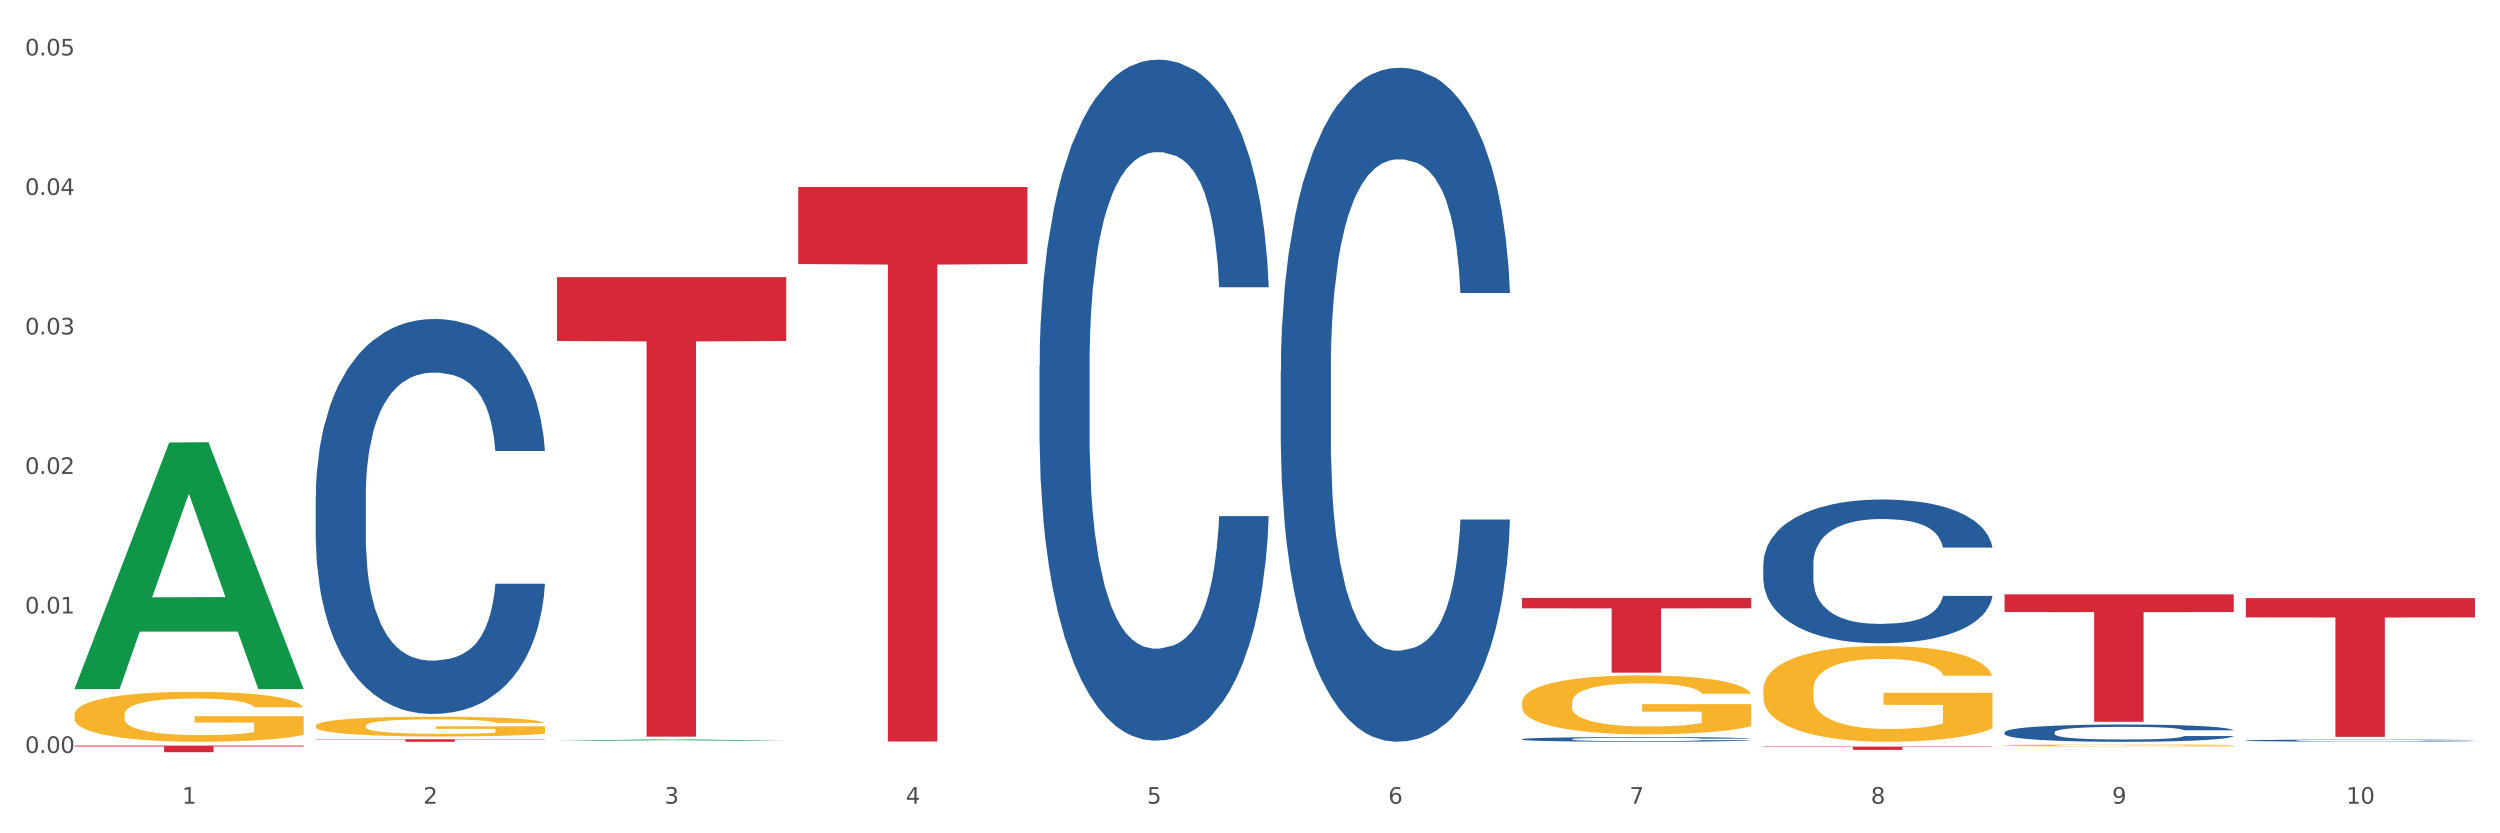
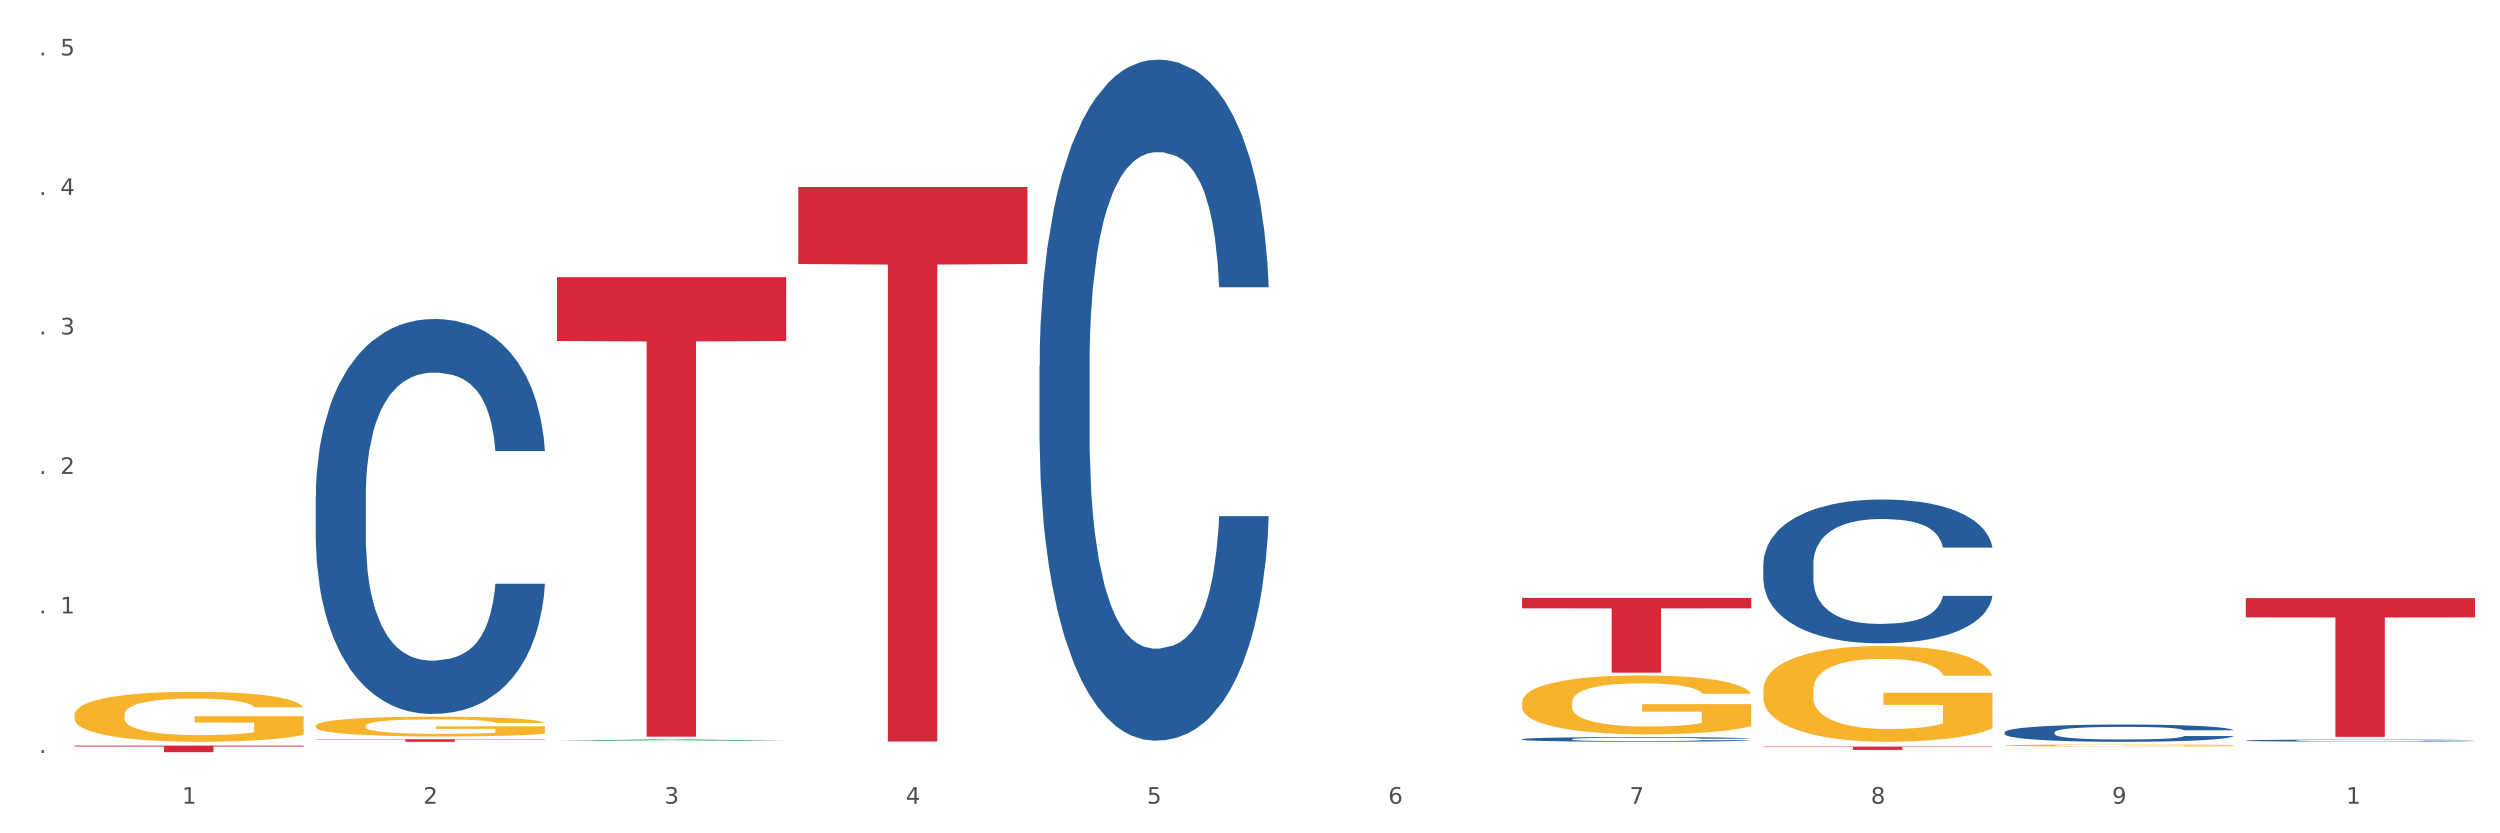
<svg xmlns="http://www.w3.org/2000/svg" xmlns:xlink="http://www.w3.org/1999/xlink" width="1080pt" height="360pt" viewBox="0 0 1080 360" version="1.1">
  <rect x="0" y="0" width="1080" height="360" fill="#333333" stroke="none" />
  <defs>
    <style type="text/css">*{stroke-linejoin: round; stroke-linecap: butt}</style>
  </defs>
  <g id="figure_1">
    <g id="patch_1">
      <path d="M 0 360  L 1080 360  L 1080 0  L 0 0  z " style="fill: #ffffff; stroke: #ffffff; stroke-linejoin: miter" />
    </g>
    <g id="axes_1">
      <g id="matplotlib.axis_1">
        <g id="xtick_1">
          <g id="text_1">
            <g style="fill: #4d4d4d" transform="translate(78.627 347.204) scale(0.096 -0.096)">
              <defs>
                <path id="DejaVuSans-31" d="M 794 531  L 1825 531  L 1825 4091  L 703 3866  L 703 4441  L 1819 4666  L 2450 4666  L 2450 531  L 3481 531  L 3481 0  L 794 0  L 794 531  z " transform="scale(0.016)" />
              </defs>
              <use xlink:href="#DejaVuSans-31" />
            </g>
          </g>
        </g>
        <g id="xtick_2">
          <g id="text_2">
            <g style="fill: #4d4d4d" transform="translate(182.851 347.204) scale(0.096 -0.096)">
              <defs>
                <path id="DejaVuSans-32" d="M 1228 531  L 3431 531  L 3431 0  L 469 0  L 469 531  Q 828 903 1448 1529  Q 2069 2156 2228 2338  Q 2531 2678 2651 2914  Q 2772 3150 2772 3378  Q 2772 3750 2511 3984  Q 2250 4219 1831 4219  Q 1534 4219 1204 4116  Q 875 4013 500 3803  L 500 4441  Q 881 4594 1212 4672  Q 1544 4750 1819 4750  Q 2544 4750 2975 4387  Q 3406 4025 3406 3419  Q 3406 3131 3298 2873  Q 3191 2616 2906 2266  Q 2828 2175 2409 1742  Q 1991 1309 1228 531  z " transform="scale(0.016)" />
              </defs>
              <use xlink:href="#DejaVuSans-32" />
            </g>
          </g>
        </g>
        <g id="xtick_3">
          <g id="text_3">
            <g style="fill: #4d4d4d" transform="translate(287.074 347.204) scale(0.096 -0.096)">
              <defs>
                <path id="DejaVuSans-33" d="M 2597 2516  Q 3050 2419 3304 2112  Q 3559 1806 3559 1356  Q 3559 666 3084 287  Q 2609 -91 1734 -91  Q 1441 -91 1130 -33  Q 819 25 488 141  L 488 750  Q 750 597 1062 519  Q 1375 441 1716 441  Q 2309 441 2620 675  Q 2931 909 2931 1356  Q 2931 1769 2642 2001  Q 2353 2234 1838 2234  L 1294 2234  L 1294 2753  L 1863 2753  Q 2328 2753 2575 2939  Q 2822 3125 2822 3475  Q 2822 3834 2567 4026  Q 2313 4219 1838 4219  Q 1578 4219 1281 4162  Q 984 4106 628 3988  L 628 4550  Q 988 4650 1302 4700  Q 1616 4750 1894 4750  Q 2613 4750 3031 4423  Q 3450 4097 3450 3541  Q 3450 3153 3228 2886  Q 3006 2619 2597 2516  z " transform="scale(0.016)" />
              </defs>
              <use xlink:href="#DejaVuSans-33" />
            </g>
          </g>
        </g>
        <g id="xtick_4">
          <g id="text_4">
            <g style="fill: #4d4d4d" transform="translate(391.298 347.204) scale(0.096 -0.096)">
              <defs>
                <path id="DejaVuSans-34" d="M 2419 4116  L 825 1625  L 2419 1625  L 2419 4116  z M 2253 4666  L 3047 4666  L 3047 1625  L 3713 1625  L 3713 1100  L 3047 1100  L 3047 0  L 2419 0  L 2419 1100  L 313 1100  L 313 1709  L 2253 4666  z " transform="scale(0.016)" />
              </defs>
              <use xlink:href="#DejaVuSans-34" />
            </g>
          </g>
        </g>
        <g id="xtick_5">
          <g id="text_5">
            <g style="fill: #4d4d4d" transform="translate(495.522 347.204) scale(0.096 -0.096)">
              <defs>
                <path id="DejaVuSans-35" d="M 691 4666  L 3169 4666  L 3169 4134  L 1269 4134  L 1269 2991  Q 1406 3038 1543 3061  Q 1681 3084 1819 3084  Q 2600 3084 3056 2656  Q 3513 2228 3513 1497  Q 3513 744 3044 326  Q 2575 -91 1722 -91  Q 1428 -91 1123 -41  Q 819 9 494 109  L 494 744  Q 775 591 1075 516  Q 1375 441 1709 441  Q 2250 441 2565 725  Q 2881 1009 2881 1497  Q 2881 1984 2565 2268  Q 2250 2553 1709 2553  Q 1456 2553 1204 2497  Q 953 2441 691 2322  L 691 4666  z " transform="scale(0.016)" />
              </defs>
              <use xlink:href="#DejaVuSans-35" />
            </g>
          </g>
        </g>
        <g id="xtick_6">
          <g id="text_6">
            <g style="fill: #4d4d4d" transform="translate(599.745 347.204) scale(0.096 -0.096)">
              <defs>
                <path id="DejaVuSans-36" d="M 2113 2584  Q 1688 2584 1439 2293  Q 1191 2003 1191 1497  Q 1191 994 1439 701  Q 1688 409 2113 409  Q 2538 409 2786 701  Q 3034 994 3034 1497  Q 3034 2003 2786 2293  Q 2538 2584 2113 2584  z M 3366 4563  L 3366 3988  Q 3128 4100 2886 4159  Q 2644 4219 2406 4219  Q 1781 4219 1451 3797  Q 1122 3375 1075 2522  Q 1259 2794 1537 2939  Q 1816 3084 2150 3084  Q 2853 3084 3261 2657  Q 3669 2231 3669 1497  Q 3669 778 3244 343  Q 2819 -91 2113 -91  Q 1303 -91 875 529  Q 447 1150 447 2328  Q 447 3434 972 4092  Q 1497 4750 2381 4750  Q 2619 4750 2861 4703  Q 3103 4656 3366 4563  z " transform="scale(0.016)" />
              </defs>
              <use xlink:href="#DejaVuSans-36" />
            </g>
          </g>
        </g>
        <g id="xtick_7">
          <g id="text_7">
            <g style="fill: #4d4d4d" transform="translate(703.969 347.204) scale(0.096 -0.096)">
              <defs>
                <path id="DejaVuSans-37" d="M 525 4666  L 3525 4666  L 3525 4397  L 1831 0  L 1172 0  L 2766 4134  L 525 4134  L 525 4666  z " transform="scale(0.016)" />
              </defs>
              <use xlink:href="#DejaVuSans-37" />
            </g>
          </g>
        </g>
        <g id="xtick_8">
          <g id="text_8">
            <g style="fill: #4d4d4d" transform="translate(808.193 347.204) scale(0.096 -0.096)">
              <defs>
                <path id="DejaVuSans-38" d="M 2034 2216  Q 1584 2216 1326 1975  Q 1069 1734 1069 1313  Q 1069 891 1326 650  Q 1584 409 2034 409  Q 2484 409 2743 651  Q 3003 894 3003 1313  Q 3003 1734 2745 1975  Q 2488 2216 2034 2216  z M 1403 2484  Q 997 2584 770 2862  Q 544 3141 544 3541  Q 544 4100 942 4425  Q 1341 4750 2034 4750  Q 2731 4750 3128 4425  Q 3525 4100 3525 3541  Q 3525 3141 3298 2862  Q 3072 2584 2669 2484  Q 3125 2378 3379 2068  Q 3634 1759 3634 1313  Q 3634 634 3220 271  Q 2806 -91 2034 -91  Q 1263 -91 848 271  Q 434 634 434 1313  Q 434 1759 690 2068  Q 947 2378 1403 2484  z M 1172 3481  Q 1172 3119 1398 2916  Q 1625 2713 2034 2713  Q 2441 2713 2670 2916  Q 2900 3119 2900 3481  Q 2900 3844 2670 4047  Q 2441 4250 2034 4250  Q 1625 4250 1398 4047  Q 1172 3844 1172 3481  z " transform="scale(0.016)" />
              </defs>
              <use xlink:href="#DejaVuSans-38" />
            </g>
          </g>
        </g>
        <g id="xtick_9">
          <g id="text_9">
            <g style="fill: #4d4d4d" transform="translate(912.416 347.204) scale(0.096 -0.096)">
              <defs>
                <path id="DejaVuSans-39" d="M 703 97  L 703 672  Q 941 559 1184 500  Q 1428 441 1663 441  Q 2288 441 2617 861  Q 2947 1281 2994 2138  Q 2813 1869 2534 1725  Q 2256 1581 1919 1581  Q 1219 1581 811 2004  Q 403 2428 403 3163  Q 403 3881 828 4315  Q 1253 4750 1959 4750  Q 2769 4750 3195 4129  Q 3622 3509 3622 2328  Q 3622 1225 3098 567  Q 2575 -91 1691 -91  Q 1453 -91 1209 -44  Q 966 3 703 97  z M 1959 2075  Q 2384 2075 2632 2365  Q 2881 2656 2881 3163  Q 2881 3666 2632 3958  Q 2384 4250 1959 4250  Q 1534 4250 1286 3958  Q 1038 3666 1038 3163  Q 1038 2656 1286 2365  Q 1534 2075 1959 2075  z " transform="scale(0.016)" />
              </defs>
              <use xlink:href="#DejaVuSans-39" />
            </g>
          </g>
        </g>
        <g id="xtick_10">
          <g id="text_10">
            <g style="fill: #4d4d4d" transform="translate(1013.586 347.204) scale(0.096 -0.096)">
              <defs>
-                 <path id="DejaVuSans-30" d="M 2034 4250  Q 1547 4250 1301 3770  Q 1056 3291 1056 2328  Q 1056 1369 1301 889  Q 1547 409 2034 409  Q 2525 409 2770 889  Q 3016 1369 3016 2328  Q 3016 3291 2770 3770  Q 2525 4250 2034 4250  z M 2034 4750  Q 2819 4750 3233 4129  Q 3647 3509 3647 2328  Q 3647 1150 3233 529  Q 2819 -91 2034 -91  Q 1250 -91 836 529  Q 422 1150 422 2328  Q 422 3509 836 4129  Q 1250 4750 2034 4750  z " transform="scale(0.016)" />
-               </defs>
+                 </defs>
              <use xlink:href="#DejaVuSans-31" />
              <use xlink:href="#DejaVuSans-30" transform="translate(63.623 0)" />
            </g>
          </g>
        </g>
        <g id="xtick_11" />
        <g id="xtick_12" />
        <g id="xtick_13" />
        <g id="xtick_14" />
        <g id="xtick_15" />
        <g id="xtick_16" />
        <g id="xtick_17" />
        <g id="xtick_18" />
        <g id="xtick_19" />
      </g>
      <g id="matplotlib.axis_2">
        <g id="ytick_1">
          <g id="text_11">
            <g style="fill: #4d4d4d" transform="translate(10.8 325.285) scale(0.096 -0.096)">
              <defs>
                <path id="DejaVuSans-2e" d="M 684 794  L 1344 794  L 1344 0  L 684 0  L 684 794  z " transform="scale(0.016)" />
              </defs>
              <use xlink:href="#DejaVuSans-30" />
              <use xlink:href="#DejaVuSans-2e" transform="translate(63.623 0)" />
              <use xlink:href="#DejaVuSans-30" transform="translate(95.41 0)" />
              <use xlink:href="#DejaVuSans-30" transform="translate(159.033 0)" />
            </g>
          </g>
        </g>
        <g id="ytick_2">
          <g id="text_12">
            <g style="fill: #4d4d4d" transform="translate(10.8 265.018) scale(0.096 -0.096)">
              <use xlink:href="#DejaVuSans-30" />
              <use xlink:href="#DejaVuSans-2e" transform="translate(63.623 0)" />
              <use xlink:href="#DejaVuSans-30" transform="translate(95.41 0)" />
              <use xlink:href="#DejaVuSans-31" transform="translate(159.033 0)" />
            </g>
          </g>
        </g>
        <g id="ytick_3">
          <g id="text_13">
            <g style="fill: #4d4d4d" transform="translate(10.8 204.751) scale(0.096 -0.096)">
              <use xlink:href="#DejaVuSans-30" />
              <use xlink:href="#DejaVuSans-2e" transform="translate(63.623 0)" />
              <use xlink:href="#DejaVuSans-30" transform="translate(95.41 0)" />
              <use xlink:href="#DejaVuSans-32" transform="translate(159.033 0)" />
            </g>
          </g>
        </g>
        <g id="ytick_4">
          <g id="text_14">
            <g style="fill: #4d4d4d" transform="translate(10.8 144.484) scale(0.096 -0.096)">
              <use xlink:href="#DejaVuSans-30" />
              <use xlink:href="#DejaVuSans-2e" transform="translate(63.623 0)" />
              <use xlink:href="#DejaVuSans-30" transform="translate(95.41 0)" />
              <use xlink:href="#DejaVuSans-33" transform="translate(159.033 0)" />
            </g>
          </g>
        </g>
        <g id="ytick_5">
          <g id="text_15">
            <g style="fill: #4d4d4d" transform="translate(10.8 84.217) scale(0.096 -0.096)">
              <use xlink:href="#DejaVuSans-30" />
              <use xlink:href="#DejaVuSans-2e" transform="translate(63.623 0)" />
              <use xlink:href="#DejaVuSans-30" transform="translate(95.41 0)" />
              <use xlink:href="#DejaVuSans-34" transform="translate(159.033 0)" />
            </g>
          </g>
        </g>
        <g id="ytick_6">
          <g id="text_16">
            <g style="fill: #4d4d4d" transform="translate(10.8 23.95) scale(0.096 -0.096)">
              <use xlink:href="#DejaVuSans-30" />
              <use xlink:href="#DejaVuSans-2e" transform="translate(63.623 0)" />
              <use xlink:href="#DejaVuSans-30" transform="translate(95.41 0)" />
              <use xlink:href="#DejaVuSans-35" transform="translate(159.033 0)" />
            </g>
          </g>
        </g>
        <g id="ytick_7" />
        <g id="ytick_8" />
        <g id="ytick_9" />
        <g id="ytick_10" />
        <g id="ytick_11" />
      </g>
      <g id="PolyCollection_1">
-         <path d="M 32.175 297.491  L 32.277 297.391  L 73.107 191.142  L 90.051 191.041  L 131.187 297.692  L 111.589 297.692  L 102.709 272.857  L 60.552 272.857  L 60.246 273.257  L 51.671 297.692  L 32.175 297.692  L 32.175 297.491  L 65.86 258.036  L 97.401 257.936  L 81.783 213.773  L 81.579 213.573  L 81.375 213.874  L 65.758 257.936  L 65.86 258.036  L 32.175 297.491  z " clip-path="url(#pf6a0896029)" style="fill: #109648" />
        <path d="M 761.74 322.537  L 860.753 322.537  L 860.753 322.733  L 821.805 322.734  L 821.805 323.947  L 800.454 323.947  L 800.454 322.734  L 761.74 322.733  L 761.74 322.538  L 761.74 322.537  z " clip-path="url(#pf6a0896029)" style="fill: #d62839" />
        <path d="M 657.517 258.309  L 756.529 258.309  L 756.529 262.797  L 717.581 262.828  L 717.581 290.606  L 696.23 290.606  L 696.23 262.828  L 657.517 262.797  L 657.517 258.339  L 657.517 258.309  z " clip-path="url(#pf6a0896029)" style="fill: #d62839" />
        <path d="M 344.846 80.77  L 443.858 80.77  L 443.858 114.063  L 404.91 114.288  L 404.91 320.342  L 383.559 320.342  L 383.559 114.288  L 344.846 114.063  L 344.846 80.995  L 344.846 80.77  z " clip-path="url(#pf6a0896029)" style="fill: #d62839" />
        <path d="M 240.622 119.717  L 339.635 119.717  L 339.635 147.306  L 300.687 147.492  L 300.687 318.244  L 279.336 318.244  L 279.336 147.492  L 240.622 147.306  L 240.622 119.904  L 240.622 119.717  z " clip-path="url(#pf6a0896029)" style="fill: #d62839" />
        <path d="M 136.399 319.35  L 235.411 319.35  L 235.411 319.504  L 196.463 319.505  L 196.463 320.454  L 175.112 320.454  L 175.112 319.505  L 136.399 319.504  L 136.399 319.351  L 136.399 319.35  z " clip-path="url(#pf6a0896029)" style="fill: #d62839" />
        <path d="M 32.175 322.11  L 131.187 322.11  L 131.187 322.505  L 92.239 322.507  L 92.239 324.95  L 70.888 324.95  L 70.888 322.507  L 32.175 322.505  L 32.175 322.113  L 32.175 322.11  z " clip-path="url(#pf6a0896029)" style="fill: #d62839" />
        <path d="M 136.399 214.469  L 136.516 214.313  L 136.516 209.95  L 136.867 204.029  L 138.154 193.121  L 139.793 184.863  L 142.602 175.202  L 144.123 171.151  L 146.113 166.632  L 150.209 159.308  L 154.89 153.076  L 158.167 149.648  L 160.625 147.466  L 166.126 143.571  L 169.286 141.856  L 172.563 140.454  L 175.372 139.519  L 180.053 138.428  L 183.798 137.961  L 188.129 137.805  L 191.757 137.961  L 196.555 138.584  L 203.577 140.454  L 206.269 141.545  L 209.897 143.415  L 213.642 145.908  L 216.685 148.401  L 220.196 151.985  L 223.824 156.659  L 227.336 162.581  L 229.793 168.034  L 231.783 173.8  L 233.538 180.812  L 234.826 188.447  L 235.411 194.835  L 213.993 194.835  L 213.408 189.07  L 212.238 182.837  L 211.068 178.63  L 209.78 175.202  L 207.791 171.307  L 206.035 168.813  L 203.109 165.853  L 200.417 163.983  L 198.194 162.892  L 195.502 161.957  L 189.767 161.022  L 185.671 161.022  L 183.096 161.334  L 179.936 162.113  L 177.244 163.204  L 174.084 165.074  L 171.626 167.099  L 169.169 169.748  L 167.764 171.618  L 165.658 175.046  L 164.253 177.851  L 162.381 182.681  L 161.327 186.109  L 159.455 194.991  L 158.635 201.536  L 158.284 206.054  L 158.05 211.041  L 158.05 235.349  L 158.752 246.256  L 159.338 250.931  L 160.274 256.229  L 162.029 263.085  L 164.604 269.785  L 167.296 274.615  L 169.52 277.576  L 171.626 279.758  L 173.733 281.472  L 176.308 283.03  L 178.415 283.965  L 181.575 284.9  L 185.32 285.367  L 188.246 285.367  L 194.214 284.588  L 196.906 283.809  L 199.481 282.718  L 202.29 281.004  L 204.514 279.134  L 205.801 277.732  L 207.908 274.771  L 209.546 271.655  L 210.951 268.071  L 211.887 264.955  L 212.94 260.28  L 213.759 254.982  L 213.993 252.177  L 235.411 252.177  L 234.943 257.787  L 234.124 263.241  L 232.485 270.564  L 231.198 274.771  L 229.208 279.913  L 227.102 284.276  L 224.176 289.107  L 221.484 292.691  L 218.675 295.807  L 215.632 298.612  L 210.131 302.507  L 208.142 303.598  L 203.928 305.468  L 200.651 306.559  L 195.853 307.649  L 190.937 308.273  L 185.788 308.428  L 181.223 308.117  L 176.191 307.182  L 173.031 306.247  L 169.52 304.845  L 165.424 302.663  L 161.561 300.014  L 157.933 296.898  L 154.539 293.314  L 151.379 289.263  L 147.283 282.562  L 144.24 276.018  L 142.016 269.941  L 140.495 264.799  L 138.973 258.254  L 138.154 253.736  L 136.867 242.828  L 136.399 232.7  L 136.399 214.469  z " clip-path="url(#pf6a0896029)" style="fill: #255c99" />
        <path d="M 449.069 157.951  L 449.187 157.683  L 449.187 150.159  L 449.538 139.95  L 450.825 121.142  L 452.464 106.902  L 455.272 90.243  L 456.794 83.258  L 458.783 75.466  L 462.88 62.838  L 467.561 52.09  L 470.838 46.179  L 473.296 42.418  L 478.797 35.701  L 481.957 32.745  L 485.234 30.327  L 488.042 28.715  L 492.724 26.834  L 496.469 26.028  L 500.799 25.759  L 504.427 26.028  L 509.226 27.103  L 516.248 30.327  L 518.94 32.208  L 522.568 35.432  L 526.313 39.731  L 529.356 44.03  L 532.867 50.21  L 536.495 58.27  L 540.006 68.48  L 542.464 77.884  L 544.454 87.825  L 546.209 99.916  L 547.497 113.081  L 548.082 124.097  L 526.664 124.097  L 526.079 114.156  L 524.909 103.409  L 523.738 96.154  L 522.451 90.243  L 520.461 83.526  L 518.706 79.227  L 515.78 74.122  L 513.088 70.898  L 510.864 69.017  L 508.173 67.405  L 502.438 65.793  L 498.342 65.793  L 495.767 66.331  L 492.607 67.674  L 489.915 69.555  L 486.755 72.779  L 484.297 76.272  L 481.84 80.839  L 480.435 84.064  L 478.328 89.975  L 476.924 94.811  L 475.051 103.14  L 473.998 109.051  L 472.126 124.366  L 471.306 135.651  L 470.955 143.442  L 470.721 152.04  L 470.721 193.955  L 471.423 212.762  L 472.009 220.823  L 472.945 229.958  L 474.7 241.78  L 477.275 253.333  L 479.967 261.663  L 482.191 266.768  L 484.297 270.529  L 486.404 273.485  L 488.979 276.171  L 491.085 277.784  L 494.245 279.396  L 497.991 280.202  L 500.916 280.202  L 506.885 278.858  L 509.577 277.515  L 512.152 275.634  L 514.961 272.679  L 517.184 269.454  L 518.472 267.036  L 520.578 261.931  L 522.217 256.558  L 523.621 250.378  L 524.558 245.004  L 525.611 236.944  L 526.43 227.809  L 526.664 222.972  L 548.082 222.972  L 547.614 232.645  L 546.795 242.049  L 545.156 254.677  L 543.869 261.931  L 541.879 270.798  L 539.772 278.321  L 536.846 286.65  L 534.155 292.83  L 531.346 298.203  L 528.303 303.04  L 522.802 309.757  L 520.813 311.638  L 516.599 314.862  L 513.322 316.743  L 508.524 318.623  L 503.608 319.698  L 498.459 319.967  L 493.894 319.429  L 488.862 317.817  L 485.702 316.205  L 482.191 313.787  L 478.094 310.025  L 474.232 305.458  L 470.604 300.084  L 467.21 293.905  L 464.05 286.919  L 459.954 275.365  L 456.911 264.081  L 454.687 253.602  L 453.166 244.736  L 451.644 233.451  L 450.825 225.659  L 449.538 206.851  L 449.069 189.387  L 449.069 157.951  z " clip-path="url(#pf6a0896029)" style="fill: #255c99" />
-         <path d="M 553.293 160.087  L 553.41 159.821  L 553.41 152.376  L 553.761 142.272  L 555.049 123.659  L 556.687 109.566  L 559.496 93.08  L 561.017 86.166  L 563.007 78.455  L 567.103 65.957  L 571.785 55.321  L 575.062 49.471  L 577.52 45.749  L 583.02 39.101  L 586.18 36.176  L 589.457 33.783  L 592.266 32.188  L 596.948 30.326  L 600.693 29.529  L 605.023 29.263  L 608.651 29.529  L 613.45 30.592  L 620.472 33.783  L 623.164 35.644  L 626.792 38.835  L 630.537 43.09  L 633.58 47.344  L 637.091 53.46  L 640.719 61.437  L 644.23 71.541  L 646.688 80.848  L 648.677 90.687  L 650.433 102.652  L 651.72 115.681  L 652.306 126.583  L 630.888 126.583  L 630.303 116.745  L 629.132 106.109  L 627.962 98.93  L 626.675 93.08  L 624.685 86.432  L 622.929 82.178  L 620.004 77.125  L 617.312 73.935  L 615.088 72.073  L 612.396 70.478  L 606.661 68.882  L 602.565 68.882  L 599.99 69.414  L 596.83 70.744  L 594.139 72.605  L 590.979 75.796  L 588.521 79.253  L 586.063 83.773  L 584.659 86.964  L 582.552 92.814  L 581.148 97.6  L 579.275 105.843  L 578.222 111.693  L 576.349 126.849  L 575.53 138.017  L 575.179 145.729  L 574.945 154.237  L 574.945 195.718  L 575.647 214.332  L 576.232 222.309  L 577.168 231.349  L 578.924 243.049  L 581.499 254.483  L 584.191 262.726  L 586.414 267.778  L 588.521 271.501  L 590.628 274.426  L 593.202 277.085  L 595.309 278.68  L 598.469 280.276  L 602.214 281.073  L 605.14 281.073  L 611.109 279.744  L 613.801 278.414  L 616.375 276.553  L 619.184 273.628  L 621.408 270.437  L 622.695 268.044  L 624.802 262.992  L 626.441 257.674  L 627.845 251.558  L 628.781 246.24  L 629.835 238.263  L 630.654 229.222  L 630.888 224.436  L 652.306 224.436  L 651.837 234.009  L 651.018 243.315  L 649.38 255.813  L 648.092 262.992  L 646.103 271.767  L 643.996 279.212  L 641.07 287.455  L 638.378 293.571  L 635.569 298.889  L 632.526 303.675  L 627.026 310.323  L 625.036 312.184  L 620.823 315.375  L 617.546 317.236  L 612.747 319.098  L 607.832 320.161  L 602.682 320.427  L 598.118 319.895  L 593.085 318.3  L 589.925 316.705  L 586.414 314.311  L 582.318 310.589  L 578.456 306.068  L 574.828 300.75  L 571.434 294.635  L 568.274 287.721  L 564.177 276.287  L 561.135 265.119  L 558.911 254.749  L 557.389 245.974  L 555.868 234.806  L 555.049 227.095  L 553.761 208.482  L 553.293 191.198  L 553.293 160.087  z " clip-path="url(#pf6a0896029)" style="fill: #255c99" />
        <path d="M 657.517 319.324  L 657.634 319.322  L 657.634 319.27  L 657.985 319.2  L 659.272 319.071  L 660.911 318.974  L 663.72 318.859  L 665.241 318.811  L 667.231 318.758  L 671.327 318.671  L 676.008 318.598  L 679.285 318.557  L 681.743 318.531  L 687.244 318.485  L 690.404 318.465  L 693.681 318.448  L 696.49 318.437  L 701.171 318.424  L 704.916 318.419  L 709.247 318.417  L 712.875 318.419  L 717.673 318.426  L 724.695 318.448  L 727.387 318.461  L 731.015 318.483  L 734.76 318.513  L 737.803 318.542  L 741.314 318.585  L 744.943 318.64  L 748.454 318.71  L 750.911 318.775  L 752.901 318.843  L 754.657 318.926  L 755.944 319.016  L 756.529 319.092  L 735.112 319.092  L 734.526 319.023  L 733.356 318.95  L 732.186 318.9  L 730.898 318.859  L 728.909 318.813  L 727.153 318.784  L 724.227 318.749  L 721.535 318.727  L 719.312 318.714  L 716.62 318.703  L 710.885 318.692  L 706.789 318.692  L 704.214 318.695  L 701.054 318.705  L 698.362 318.717  L 695.202 318.74  L 692.745 318.764  L 690.287 318.795  L 688.882 318.817  L 686.776 318.858  L 685.371 318.891  L 683.499 318.948  L 682.445 318.988  L 680.573 319.093  L 679.754 319.171  L 679.402 319.224  L 679.168 319.283  L 679.168 319.571  L 679.871 319.7  L 680.456 319.755  L 681.392 319.818  L 683.148 319.899  L 685.722 319.978  L 688.414 320.035  L 690.638 320.07  L 692.745 320.096  L 694.851 320.116  L 697.426 320.135  L 699.533 320.146  L 702.693 320.157  L 706.438 320.163  L 709.364 320.163  L 715.332 320.153  L 718.024 320.144  L 720.599 320.131  L 723.408 320.111  L 725.632 320.089  L 726.919 320.072  L 729.026 320.037  L 730.664 320  L 732.069 319.958  L 733.005 319.921  L 734.058 319.866  L 734.877 319.803  L 735.112 319.77  L 756.529 319.77  L 756.061 319.836  L 755.242 319.901  L 753.603 319.987  L 752.316 320.037  L 750.326 320.098  L 748.22 320.15  L 745.294 320.207  L 742.602 320.249  L 739.793 320.286  L 736.75 320.319  L 731.249 320.365  L 729.26 320.378  L 725.046 320.4  L 721.769 320.413  L 716.971 320.426  L 712.055 320.434  L 706.906 320.435  L 702.341 320.432  L 697.309 320.421  L 694.149 320.41  L 690.638 320.393  L 686.542 320.367  L 682.679 320.336  L 679.051 320.299  L 675.657 320.257  L 672.497 320.209  L 668.401 320.129  L 665.358 320.052  L 663.134 319.98  L 661.613 319.919  L 660.091 319.842  L 659.272 319.788  L 657.985 319.659  L 657.517 319.54  L 657.517 319.324  z " clip-path="url(#pf6a0896029)" style="fill: #255c99" />
        <path d="M 761.74 243.697  L 761.857 243.641  L 761.857 242.052  L 762.208 239.897  L 763.496 235.926  L 765.134 232.92  L 767.943 229.403  L 769.465 227.929  L 771.454 226.284  L 775.551 223.618  L 780.232 221.349  L 783.509 220.101  L 785.967 219.307  L 791.467 217.889  L 794.627 217.265  L 797.904 216.755  L 800.713 216.414  L 805.395 216.017  L 809.14 215.847  L 813.47 215.79  L 817.098 215.847  L 821.897 216.074  L 828.919 216.755  L 831.611 217.152  L 835.239 217.832  L 838.984 218.74  L 842.027 219.647  L 845.538 220.952  L 849.166 222.654  L 852.677 224.809  L 855.135 226.794  L 857.125 228.893  L 858.88 231.445  L 860.168 234.225  L 860.753 236.55  L 839.335 236.55  L 838.75 234.452  L 837.58 232.183  L 836.409 230.651  L 835.122 229.403  L 833.132 227.985  L 831.377 227.078  L 828.451 226  L 825.759 225.32  L 823.535 224.922  L 820.843 224.582  L 815.109 224.242  L 811.012 224.242  L 808.438 224.355  L 805.278 224.639  L 802.586 225.036  L 799.426 225.717  L 796.968 226.454  L 794.51 227.418  L 793.106 228.099  L 790.999 229.347  L 789.595 230.368  L 787.722 232.126  L 786.669 233.374  L 784.796 236.607  L 783.977 238.989  L 783.626 240.634  L 783.392 242.449  L 783.392 251.298  L 784.094 255.269  L 784.679 256.97  L 785.616 258.899  L 787.371 261.394  L 789.946 263.834  L 792.638 265.592  L 794.862 266.67  L 796.968 267.464  L 799.075 268.088  L 801.65 268.655  L 803.756 268.995  L 806.916 269.336  L 810.661 269.506  L 813.587 269.506  L 819.556 269.222  L 822.248 268.938  L 824.823 268.541  L 827.632 267.917  L 829.855 267.237  L 831.143 266.726  L 833.249 265.649  L 834.888 264.514  L 836.292 263.21  L 837.229 262.075  L 838.282 260.373  L 839.101 258.445  L 839.335 257.424  L 860.753 257.424  L 860.285 259.466  L 859.465 261.451  L 857.827 264.117  L 856.539 265.649  L 854.55 267.52  L 852.443 269.109  L 849.517 270.867  L 846.825 272.172  L 844.017 273.306  L 840.974 274.327  L 835.473 275.745  L 833.483 276.142  L 829.27 276.823  L 825.993 277.22  L 821.195 277.617  L 816.279 277.844  L 811.13 277.9  L 806.565 277.787  L 801.533 277.447  L 798.373 277.106  L 794.862 276.596  L 790.765 275.802  L 786.903 274.838  L 783.275 273.703  L 779.881 272.398  L 776.721 270.924  L 772.625 268.485  L 769.582 266.102  L 767.358 263.89  L 765.837 262.018  L 764.315 259.636  L 763.496 257.991  L 762.208 254.021  L 761.74 250.334  L 761.74 243.697  z " clip-path="url(#pf6a0896029)" style="fill: #255c99" />
        <path d="M 865.964 322.031  L 866.081 322.03  L 866.081 322.003  L 866.315 321.979  L 867.484 321.922  L 869.237 321.875  L 870.523 321.85  L 871.809 321.83  L 873.329 321.809  L 875.199 321.788  L 878.589 321.757  L 880.693 321.741  L 883.265 321.724  L 887.941 321.7  L 891.331 321.686  L 894.838 321.675  L 900.566 321.661  L 904.306 321.655  L 908.281 321.651  L 913.074 321.648  L 916.698 321.647  L 924.647 321.649  L 931.427 321.656  L 934.7 321.661  L 938.908 321.671  L 941.129 321.677  L 944.753 321.689  L 948.494 321.705  L 951.066 321.718  L 954.923 321.744  L 957.846 321.77  L 960.534 321.802  L 961.937 321.824  L 962.989 321.844  L 963.924 321.868  L 964.859 321.905  L 943.818 321.905  L 943 321.878  L 941.714 321.853  L 939.843 321.829  L 938.207 321.814  L 935.401 321.795  L 932.829 321.783  L 930.141 321.774  L 926.868 321.766  L 924.296 321.762  L 920.672 321.759  L 913.541 321.76  L 908.749 321.766  L 905.475 321.774  L 903.371 321.78  L 901.501 321.788  L 899.397 321.799  L 896.942 321.815  L 895.188 321.829  L 893.435 321.847  L 892.032 321.865  L 890.746 321.887  L 889.694 321.909  L 888.876 321.933  L 888.175 321.962  L 887.59 322.009  L 887.59 322.113  L 887.824 322.137  L 888.408 322.168  L 889.11 322.191  L 890.279 322.219  L 891.331 322.238  L 893.318 322.266  L 895.539 322.288  L 897.293 322.303  L 899.046 322.315  L 902.085 322.331  L 905.475 322.345  L 908.398 322.353  L 912.372 322.361  L 915.061 322.364  L 917.399 322.366  L 923.127 322.366  L 927.218 322.363  L 931.777 322.358  L 935.284 322.351  L 938.207 322.343  L 941.48 322.329  L 943.584 322.316  L 943.584 322.158  L 917.867 322.157  L 917.867 322.052  L 964.976 322.052  L 964.976 322.361  L 962.989 322.377  L 960.768 322.391  L 958.43 322.404  L 954.923 322.42  L 950.715 322.435  L 946.974 322.446  L 943 322.455  L 938.324 322.463  L 932.245 322.471  L 928.504 322.474  L 923.828 322.476  L 918.334 322.477  L 913.541 322.475  L 908.865 322.472  L 903.956 322.465  L 899.163 322.455  L 895.539 322.445  L 891.915 322.433  L 888.058 322.417  L 885.018 322.402  L 882.68 322.388  L 880.109 322.371  L 877.303 322.348  L 875.199 322.328  L 873.329 322.306  L 871.341 322.279  L 869.938 322.256  L 868.536 322.226  L 867.717 322.204  L 866.782 322.17  L 866.081 322.122  L 865.964 322.031  z " clip-path="url(#pf6a0896029)" style="fill: #f7b32b" />
-         <path d="M 865.964 256.749  L 964.976 256.749  L 964.976 264.401  L 926.028 264.453  L 926.028 311.812  L 904.677 311.812  L 904.677 264.453  L 865.964 264.401  L 865.964 256.801  L 865.964 256.749  z " clip-path="url(#pf6a0896029)" style="fill: #d62839" />
        <path d="M 761.74 298.201  L 761.857 298.163  L 761.857 296.803  L 762.091 295.632  L 763.26 292.798  L 765.013 290.456  L 766.299 289.209  L 767.585 288.189  L 769.105 287.169  L 770.975 286.111  L 774.365 284.562  L 776.469 283.769  L 779.041 282.938  L 783.717 281.729  L 787.107 281.049  L 790.614 280.482  L 796.342 279.802  L 800.083 279.5  L 804.057 279.273  L 808.85 279.122  L 812.474 279.084  L 820.423 279.197  L 827.203 279.537  L 830.476 279.802  L 834.685 280.255  L 836.906 280.557  L 840.529 281.162  L 844.27 281.955  L 846.842 282.635  L 850.7 283.92  L 853.622 285.204  L 856.311 286.791  L 857.713 287.887  L 858.766 288.907  L 859.701 290.078  L 860.636 291.929  L 839.594 291.929  L 838.776 290.607  L 837.49 289.36  L 835.62 288.151  L 833.983 287.396  L 831.178 286.451  L 828.606 285.847  L 825.917 285.393  L 822.644 285.016  L 820.072 284.827  L 816.448 284.676  L 809.318 284.713  L 804.525 285.016  L 801.252 285.393  L 799.148 285.733  L 797.277 286.111  L 795.173 286.64  L 792.718 287.434  L 790.965 288.151  L 789.211 289.058  L 787.809 289.965  L 786.523 291.023  L 785.471 292.156  L 784.652 293.327  L 783.951 294.763  L 783.366 297.143  L 783.366 302.319  L 783.6 303.49  L 784.185 305.039  L 784.886 306.21  L 786.055 307.608  L 787.107 308.553  L 789.094 309.913  L 791.315 311.046  L 793.069 311.764  L 794.822 312.369  L 797.862 313.2  L 801.252 313.88  L 804.174 314.296  L 808.149 314.673  L 810.837 314.824  L 813.175 314.9  L 818.903 314.9  L 822.995 314.787  L 827.554 314.522  L 831.061 314.182  L 833.983 313.767  L 837.256 313.087  L 839.36 312.444  L 839.36 304.548  L 813.643 304.51  L 813.643 299.259  L 860.753 299.259  L 860.753 314.673  L 858.766 315.467  L 856.544 316.185  L 854.206 316.827  L 850.7 317.62  L 846.491 318.376  L 842.751 318.905  L 838.776 319.358  L 834.1 319.774  L 828.021 320.152  L 824.281 320.303  L 819.605 320.416  L 814.111 320.454  L 809.318 320.378  L 804.642 320.189  L 799.732 319.849  L 794.939 319.358  L 791.315 318.867  L 787.692 318.262  L 783.834 317.469  L 780.795 316.713  L 778.457 316.033  L 775.885 315.164  L 773.079 314.031  L 770.975 313.011  L 769.105 311.953  L 767.118 310.593  L 765.715 309.422  L 764.312 307.948  L 763.494 306.853  L 762.559 305.153  L 761.857 302.772  L 761.74 298.201  z " clip-path="url(#pf6a0896029)" style="fill: #f7b32b" />
        <path d="M 136.399 313.565  L 136.516 313.557  L 136.516 313.276  L 136.749 313.034  L 137.918 312.448  L 139.672 311.964  L 140.958 311.706  L 142.244 311.495  L 143.763 311.284  L 145.634 311.065  L 149.024 310.745  L 151.128 310.581  L 153.699 310.409  L 158.375 310.159  L 161.765 310.018  L 165.272 309.901  L 171 309.76  L 174.741 309.698  L 178.716 309.651  L 183.508 309.62  L 187.132 309.612  L 195.081 309.635  L 201.861 309.706  L 205.135 309.76  L 209.343 309.854  L 211.564 309.917  L 215.188 310.042  L 218.928 310.206  L 221.5 310.346  L 225.358 310.612  L 228.28 310.878  L 230.969 311.206  L 232.372 311.432  L 233.424 311.643  L 234.359 311.885  L 235.294 312.268  L 214.253 312.268  L 213.434 311.995  L 212.148 311.737  L 210.278 311.487  L 208.641 311.331  L 205.836 311.135  L 203.264 311.01  L 200.576 310.917  L 197.302 310.839  L 194.731 310.799  L 191.107 310.768  L 183.976 310.776  L 179.183 310.839  L 175.91 310.917  L 173.806 310.987  L 171.936 311.065  L 169.831 311.174  L 167.377 311.339  L 165.623 311.487  L 163.87 311.675  L 162.467 311.862  L 161.181 312.081  L 160.129 312.315  L 159.311 312.557  L 158.609 312.854  L 158.025 313.346  L 158.025 314.417  L 158.259 314.659  L 158.843 314.979  L 159.544 315.221  L 160.713 315.51  L 161.765 315.706  L 163.753 315.987  L 165.974 316.221  L 167.727 316.37  L 169.481 316.495  L 172.52 316.667  L 175.91 316.807  L 178.833 316.893  L 182.807 316.971  L 185.496 317.003  L 187.834 317.018  L 193.562 317.018  L 197.653 316.995  L 202.212 316.94  L 205.719 316.87  L 208.641 316.784  L 211.915 316.643  L 214.019 316.51  L 214.019 314.878  L 188.301 314.87  L 188.301 313.784  L 235.411 313.784  L 235.411 316.971  L 233.424 317.135  L 231.203 317.284  L 228.865 317.417  L 225.358 317.581  L 221.15 317.737  L 217.409 317.846  L 213.434 317.94  L 208.758 318.026  L 202.68 318.104  L 198.939 318.135  L 194.263 318.159  L 188.769 318.167  L 183.976 318.151  L 179.3 318.112  L 174.39 318.042  L 169.598 317.94  L 165.974 317.839  L 162.35 317.714  L 158.492 317.55  L 155.453 317.393  L 153.115 317.253  L 150.543 317.073  L 147.738 316.839  L 145.634 316.628  L 143.763 316.409  L 141.776 316.128  L 140.373 315.885  L 138.97 315.581  L 138.152 315.354  L 137.217 315.003  L 136.516 314.51  L 136.399 313.565  z " clip-path="url(#pf6a0896029)" style="fill: #f7b32b" />
        <path d="M 865.964 316.347  L 866.081 316.34  L 866.081 316.149  L 866.432 315.89  L 867.719 315.413  L 869.358 315.052  L 872.167 314.63  L 873.688 314.453  L 875.678 314.256  L 879.774 313.935  L 884.456 313.663  L 887.733 313.513  L 890.19 313.418  L 895.691 313.248  L 898.851 313.173  L 902.128 313.111  L 904.937 313.07  L 909.618 313.023  L 913.364 313.002  L 917.694 312.996  L 921.322 313.002  L 926.12 313.03  L 933.143 313.111  L 935.834 313.159  L 939.463 313.241  L 943.208 313.35  L 946.251 313.459  L 949.762 313.615  L 953.39 313.82  L 956.901 314.078  L 959.359 314.317  L 961.348 314.569  L 963.104 314.875  L 964.391 315.209  L 964.976 315.488  L 943.559 315.488  L 942.974 315.236  L 941.803 314.964  L 940.633 314.78  L 939.346 314.63  L 937.356 314.46  L 935.6 314.351  L 932.674 314.222  L 929.983 314.14  L 927.759 314.092  L 925.067 314.051  L 919.332 314.01  L 915.236 314.01  L 912.661 314.024  L 909.501 314.058  L 906.81 314.106  L 903.65 314.187  L 901.192 314.276  L 898.734 314.392  L 897.33 314.474  L 895.223 314.623  L 893.819 314.746  L 891.946 314.957  L 890.893 315.107  L 889.02 315.495  L 888.201 315.781  L 887.85 315.979  L 887.616 316.197  L 887.616 317.259  L 888.318 317.736  L 888.903 317.94  L 889.839 318.172  L 891.595 318.472  L 894.17 318.765  L 896.861 318.976  L 899.085 319.105  L 901.192 319.2  L 903.298 319.275  L 905.873 319.344  L 907.98 319.384  L 911.14 319.425  L 914.885 319.446  L 917.811 319.446  L 923.78 319.412  L 926.472 319.378  L 929.046 319.33  L 931.855 319.255  L 934.079 319.173  L 935.366 319.112  L 937.473 318.983  L 939.111 318.846  L 940.516 318.69  L 941.452 318.553  L 942.505 318.349  L 943.325 318.118  L 943.559 317.995  L 964.976 317.995  L 964.508 318.24  L 963.689 318.479  L 962.05 318.799  L 960.763 318.983  L 958.773 319.207  L 956.667 319.398  L 953.741 319.609  L 951.049 319.766  L 948.24 319.902  L 945.197 320.025  L 939.697 320.195  L 937.707 320.243  L 933.494 320.324  L 930.217 320.372  L 925.418 320.42  L 920.503 320.447  L 915.353 320.454  L 910.789 320.44  L 905.756 320.399  L 902.596 320.358  L 899.085 320.297  L 894.989 320.202  L 891.127 320.086  L 887.499 319.95  L 884.105 319.793  L 880.945 319.616  L 876.848 319.323  L 873.805 319.037  L 871.582 318.771  L 870.06 318.547  L 868.539 318.261  L 867.719 318.063  L 866.432 317.586  L 865.964 317.144  L 865.964 316.347  z " clip-path="url(#pf6a0896029)" style="fill: #255c99" />
        <path d="M 32.175 308.847  L 32.292 308.827  L 32.292 308.118  L 32.526 307.507  L 33.695 306.029  L 35.448 304.807  L 36.734 304.157  L 38.02 303.624  L 39.54 303.092  L 41.41 302.541  L 44.8 301.733  L 46.904 301.319  L 49.476 300.885  L 54.152 300.255  L 57.542 299.9  L 61.049 299.604  L 66.777 299.25  L 70.517 299.092  L 74.492 298.974  L 79.285 298.895  L 82.909 298.875  L 90.858 298.934  L 97.638 299.112  L 100.911 299.25  L 105.119 299.486  L 107.34 299.644  L 110.964 299.959  L 114.705 300.373  L 117.277 300.728  L 121.134 301.398  L 124.057 302.068  L 126.745 302.895  L 128.148 303.467  L 129.2 303.999  L 130.135 304.61  L 131.071 305.575  L 110.029 305.575  L 109.211 304.886  L 107.925 304.235  L 106.054 303.605  L 104.418 303.211  L 101.612 302.718  L 99.041 302.403  L 96.352 302.166  L 93.079 301.969  L 90.507 301.871  L 86.883 301.792  L 79.752 301.811  L 74.96 301.969  L 71.686 302.166  L 69.582 302.344  L 67.712 302.541  L 65.608 302.817  L 63.153 303.23  L 61.399 303.605  L 59.646 304.078  L 58.243 304.551  L 56.957 305.102  L 55.905 305.694  L 55.087 306.305  L 54.386 307.053  L 53.801 308.295  L 53.801 310.995  L 54.035 311.606  L 54.619 312.414  L 55.321 313.024  L 56.49 313.754  L 57.542 314.246  L 59.529 314.956  L 61.75 315.547  L 63.504 315.921  L 65.257 316.237  L 68.296 316.67  L 71.686 317.025  L 74.609 317.242  L 78.583 317.439  L 81.272 317.517  L 83.61 317.557  L 89.338 317.557  L 93.429 317.498  L 97.988 317.36  L 101.495 317.182  L 104.418 316.966  L 107.691 316.611  L 109.795 316.276  L 109.795 312.157  L 84.078 312.138  L 84.078 309.398  L 131.187 309.398  L 131.187 317.439  L 129.2 317.853  L 126.979 318.227  L 124.641 318.562  L 121.134 318.976  L 116.926 319.37  L 113.185 319.646  L 109.211 319.882  L 104.535 320.099  L 98.456 320.296  L 94.715 320.375  L 90.039 320.434  L 84.545 320.454  L 79.752 320.414  L 75.076 320.316  L 70.167 320.138  L 65.374 319.882  L 61.75 319.626  L 58.126 319.311  L 54.269 318.897  L 51.229 318.503  L 48.891 318.148  L 46.32 317.695  L 43.514 317.104  L 41.41 316.572  L 39.54 316.02  L 37.552 315.31  L 36.15 314.699  L 34.747 313.931  L 33.928 313.359  L 32.993 312.473  L 32.292 311.231  L 32.175 308.847  z " clip-path="url(#pf6a0896029)" style="fill: #f7b32b" />
        <path d="M 970.188 319.897  L 970.305 319.896  L 970.305 319.874  L 970.656 319.843  L 971.943 319.787  L 973.582 319.744  L 976.39 319.694  L 977.912 319.673  L 979.902 319.649  L 983.998 319.611  L 988.679 319.579  L 991.956 319.561  L 994.414 319.55  L 999.915 319.53  L 1003.075 319.521  L 1006.352 319.513  L 1009.161 319.509  L 1013.842 319.503  L 1017.587 319.501  L 1021.917 319.5  L 1025.546 319.501  L 1030.344 319.504  L 1037.366 319.513  L 1040.058 319.519  L 1043.686 319.529  L 1047.431 319.542  L 1050.474 319.555  L 1053.985 319.573  L 1057.613 319.597  L 1061.125 319.628  L 1063.582 319.656  L 1065.572 319.686  L 1067.327 319.723  L 1068.615 319.762  L 1069.2 319.795  L 1047.782 319.795  L 1047.197 319.766  L 1046.027 319.733  L 1044.857 319.711  L 1043.569 319.694  L 1041.58 319.673  L 1039.824 319.661  L 1036.898 319.645  L 1034.206 319.635  L 1031.983 319.63  L 1029.291 319.625  L 1023.556 319.62  L 1019.46 319.62  L 1016.885 319.622  L 1013.725 319.626  L 1011.033 319.631  L 1007.873 319.641  L 1005.415 319.652  L 1002.958 319.665  L 1001.553 319.675  L 999.447 319.693  L 998.042 319.707  L 996.17 319.732  L 995.116 319.75  L 993.244 319.796  L 992.424 319.83  L 992.073 319.854  L 991.839 319.879  L 991.839 320.006  L 992.541 320.062  L 993.127 320.086  L 994.063 320.114  L 995.818 320.149  L 998.393 320.184  L 1001.085 320.209  L 1003.309 320.225  L 1005.415 320.236  L 1007.522 320.245  L 1010.097 320.253  L 1012.203 320.258  L 1015.363 320.263  L 1019.109 320.265  L 1022.035 320.265  L 1028.003 320.261  L 1030.695 320.257  L 1033.27 320.251  L 1036.079 320.242  L 1038.303 320.233  L 1039.59 320.225  L 1041.697 320.21  L 1043.335 320.194  L 1044.739 320.175  L 1045.676 320.159  L 1046.729 320.135  L 1047.548 320.107  L 1047.782 320.093  L 1069.2 320.093  L 1068.732 320.122  L 1067.913 320.15  L 1066.274 320.188  L 1064.987 320.21  L 1062.997 320.237  L 1060.89 320.259  L 1057.965 320.284  L 1055.273 320.303  L 1052.464 320.319  L 1049.421 320.334  L 1043.92 320.354  L 1041.931 320.36  L 1037.717 320.369  L 1034.44 320.375  L 1029.642 320.381  L 1024.726 320.384  L 1019.577 320.385  L 1015.012 320.383  L 1009.98 320.378  L 1006.82 320.373  L 1003.309 320.366  L 999.212 320.355  L 995.35 320.341  L 991.722 320.325  L 988.328 320.306  L 985.168 320.285  L 981.072 320.25  L 978.029 320.216  L 975.805 320.185  L 974.284 320.158  L 972.762 320.124  L 971.943 320.101  L 970.656 320.044  L 970.188 319.992  L 970.188 319.897  z " clip-path="url(#pf6a0896029)" style="fill: #255c99" />
        <path d="M 240.622 320.055  L 240.724 320.054  L 281.554 319.428  L 298.499 319.428  L 339.635 320.056  L 320.036 320.056  L 311.156 319.91  L 268.999 319.91  L 268.693 319.912  L 260.118 320.056  L 240.622 320.056  L 240.622 320.055  L 274.307 319.822  L 305.848 319.822  L 290.231 319.562  L 290.026 319.56  L 289.822 319.562  L 274.205 319.822  L 274.307 319.822  L 240.622 320.055  z " clip-path="url(#pf6a0896029)" style="fill: #109648" />
        <path d="M 657.517 303.547  L 657.634 303.524  L 657.634 302.687  L 657.867 301.967  L 659.036 300.224  L 660.79 298.784  L 662.076 298.017  L 663.362 297.39  L 664.881 296.762  L 666.752 296.112  L 670.142 295.159  L 672.246 294.671  L 674.818 294.16  L 679.493 293.416  L 682.884 292.998  L 686.39 292.649  L 692.118 292.231  L 695.859 292.045  L 699.834 291.906  L 704.627 291.813  L 708.25 291.79  L 716.199 291.859  L 722.979 292.068  L 726.253 292.231  L 730.461 292.51  L 732.682 292.696  L 736.306 293.068  L 740.047 293.556  L 742.618 293.974  L 746.476 294.764  L 749.398 295.554  L 752.087 296.53  L 753.49 297.204  L 754.542 297.831  L 755.477 298.551  L 756.412 299.69  L 735.371 299.69  L 734.552 298.877  L 733.266 298.11  L 731.396 297.366  L 729.76 296.902  L 726.954 296.321  L 724.382 295.949  L 721.694 295.67  L 718.42 295.438  L 715.849 295.322  L 712.225 295.229  L 705.094 295.252  L 700.301 295.438  L 697.028 295.67  L 694.924 295.879  L 693.054 296.112  L 690.949 296.437  L 688.495 296.925  L 686.741 297.366  L 684.988 297.924  L 683.585 298.482  L 682.299 299.132  L 681.247 299.829  L 680.429 300.55  L 679.727 301.433  L 679.143 302.897  L 679.143 306.08  L 679.377 306.8  L 679.961 307.753  L 680.662 308.473  L 681.831 309.333  L 682.884 309.914  L 684.871 310.751  L 687.092 311.448  L 688.845 311.889  L 690.599 312.261  L 693.638 312.772  L 697.028 313.19  L 699.951 313.446  L 703.925 313.678  L 706.614 313.771  L 708.952 313.818  L 714.68 313.818  L 718.771 313.748  L 723.33 313.585  L 726.837 313.376  L 729.76 313.121  L 733.033 312.702  L 735.137 312.307  L 735.137 307.451  L 709.419 307.428  L 709.419 304.198  L 756.529 304.198  L 756.529 313.678  L 754.542 314.166  L 752.321 314.608  L 749.983 315.003  L 746.476 315.491  L 742.268 315.955  L 738.527 316.281  L 734.552 316.56  L 729.876 316.815  L 723.798 317.048  L 720.057 317.141  L 715.381 317.21  L 709.887 317.233  L 705.094 317.187  L 700.418 317.071  L 695.508 316.862  L 690.716 316.56  L 687.092 316.258  L 683.468 315.886  L 679.61 315.398  L 676.571 314.933  L 674.233 314.515  L 671.661 313.98  L 668.856 313.283  L 666.752 312.656  L 664.881 312.005  L 662.894 311.169  L 661.491 310.448  L 660.088 309.542  L 659.27 308.868  L 658.335 307.823  L 657.634 306.359  L 657.517 303.547  z " clip-path="url(#pf6a0896029)" style="fill: #f7b32b" />
        <path d="M 970.188 258.388  L 1069.2 258.388  L 1069.2 266.716  L 1030.252 266.772  L 1030.252 318.316  L 1008.901 318.316  L 1008.901 266.772  L 970.188 266.716  L 970.188 258.444  L 970.188 258.388  z " clip-path="url(#pf6a0896029)" style="fill: #d62839" />
      </g>
    </g>
  </g>
  <defs>
    <clipPath id="pf6a0896029">
      <rect x="32.175" y="10.8" width="1037.025" height="329.109" />
    </clipPath>
  </defs>
</svg>